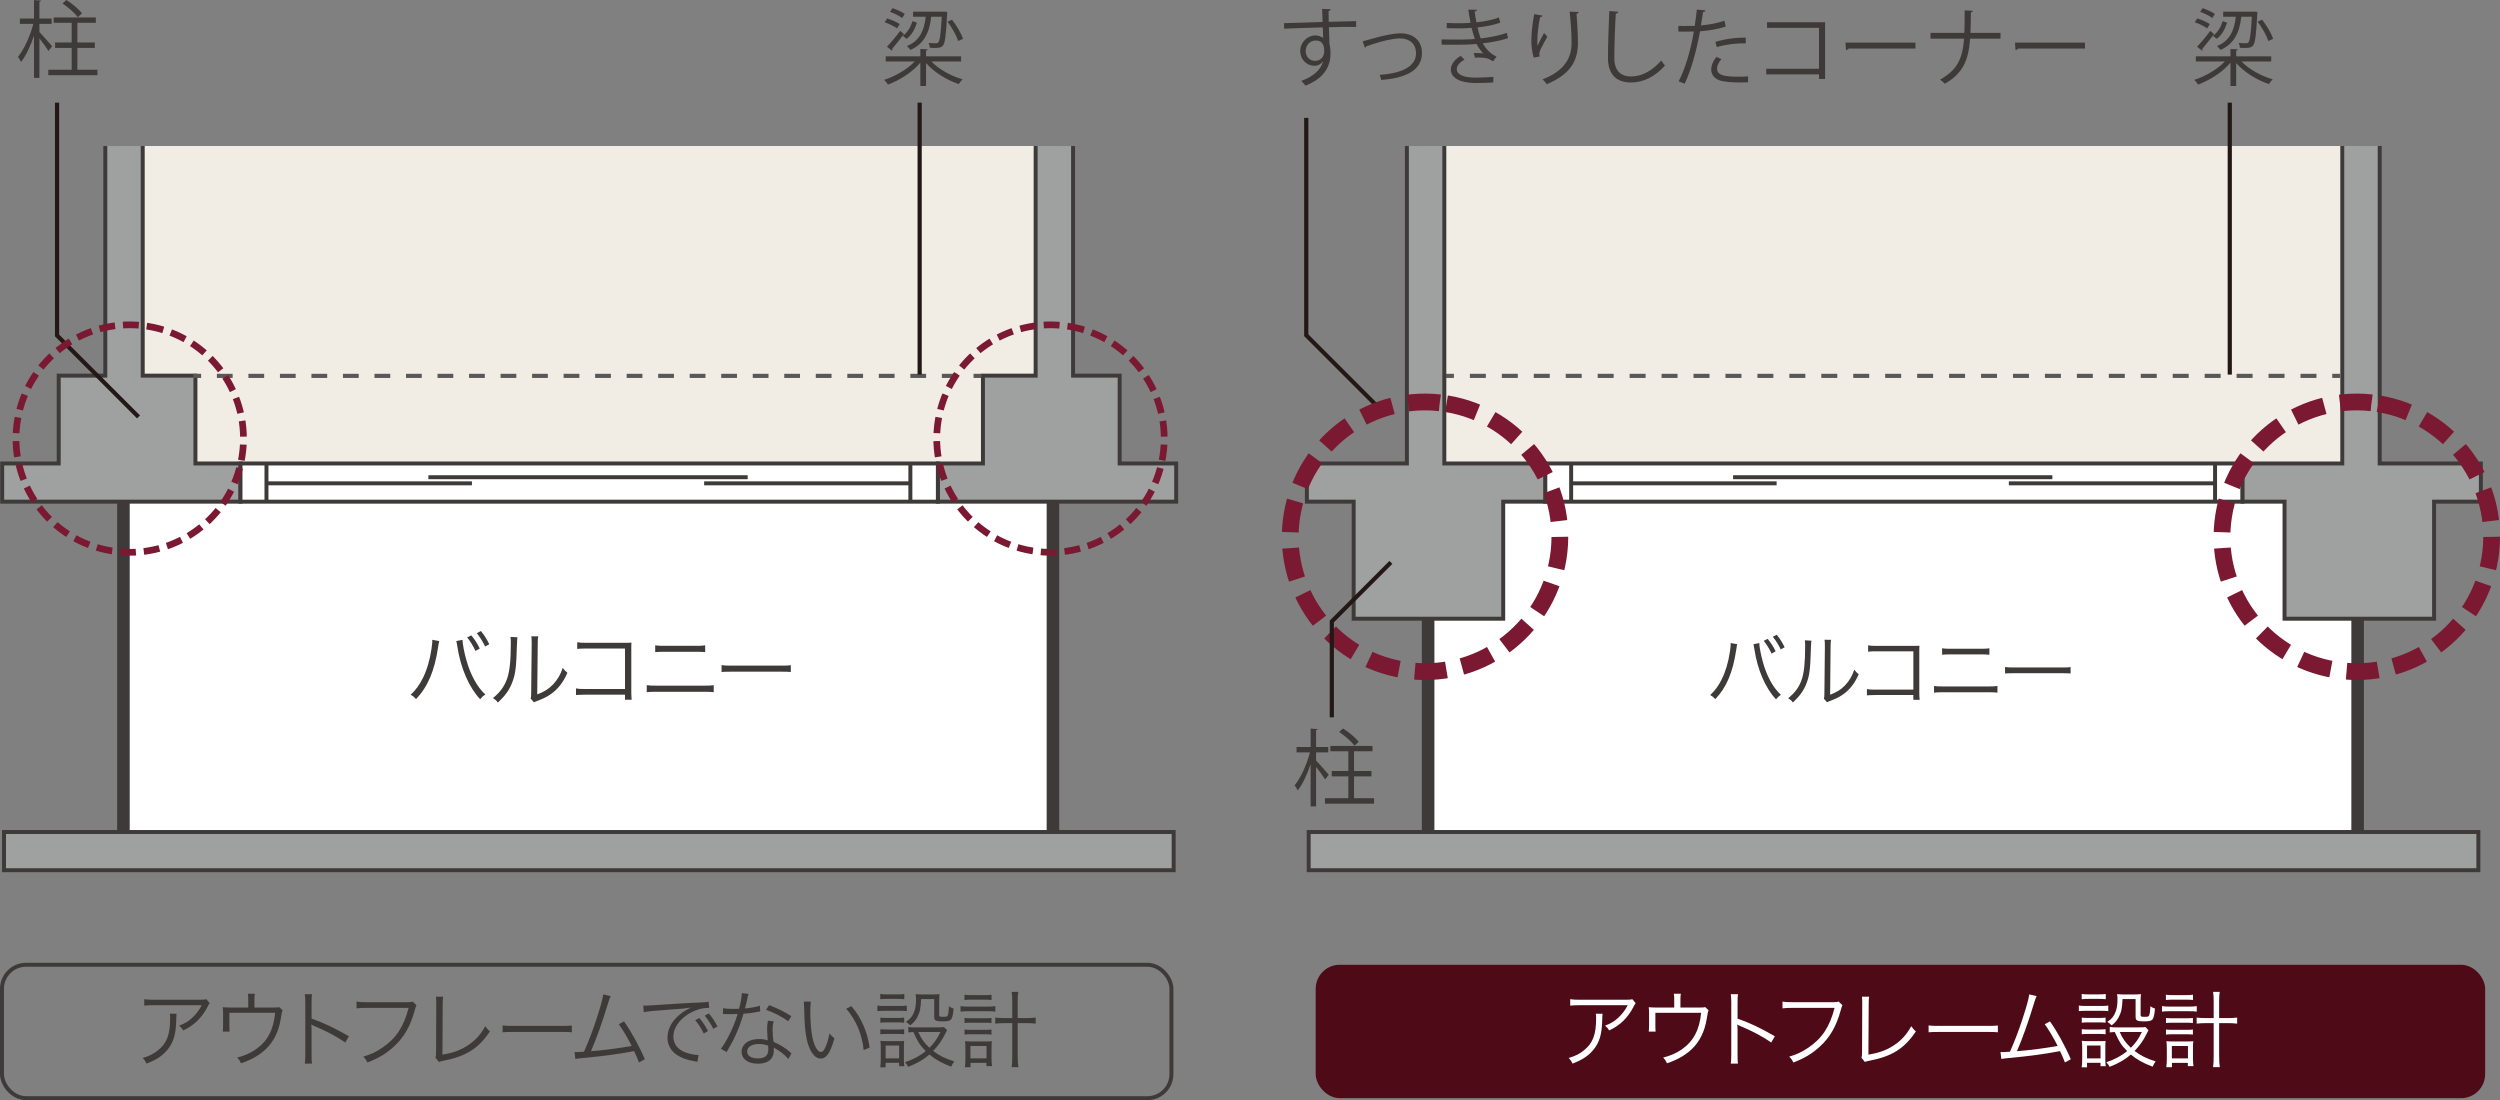
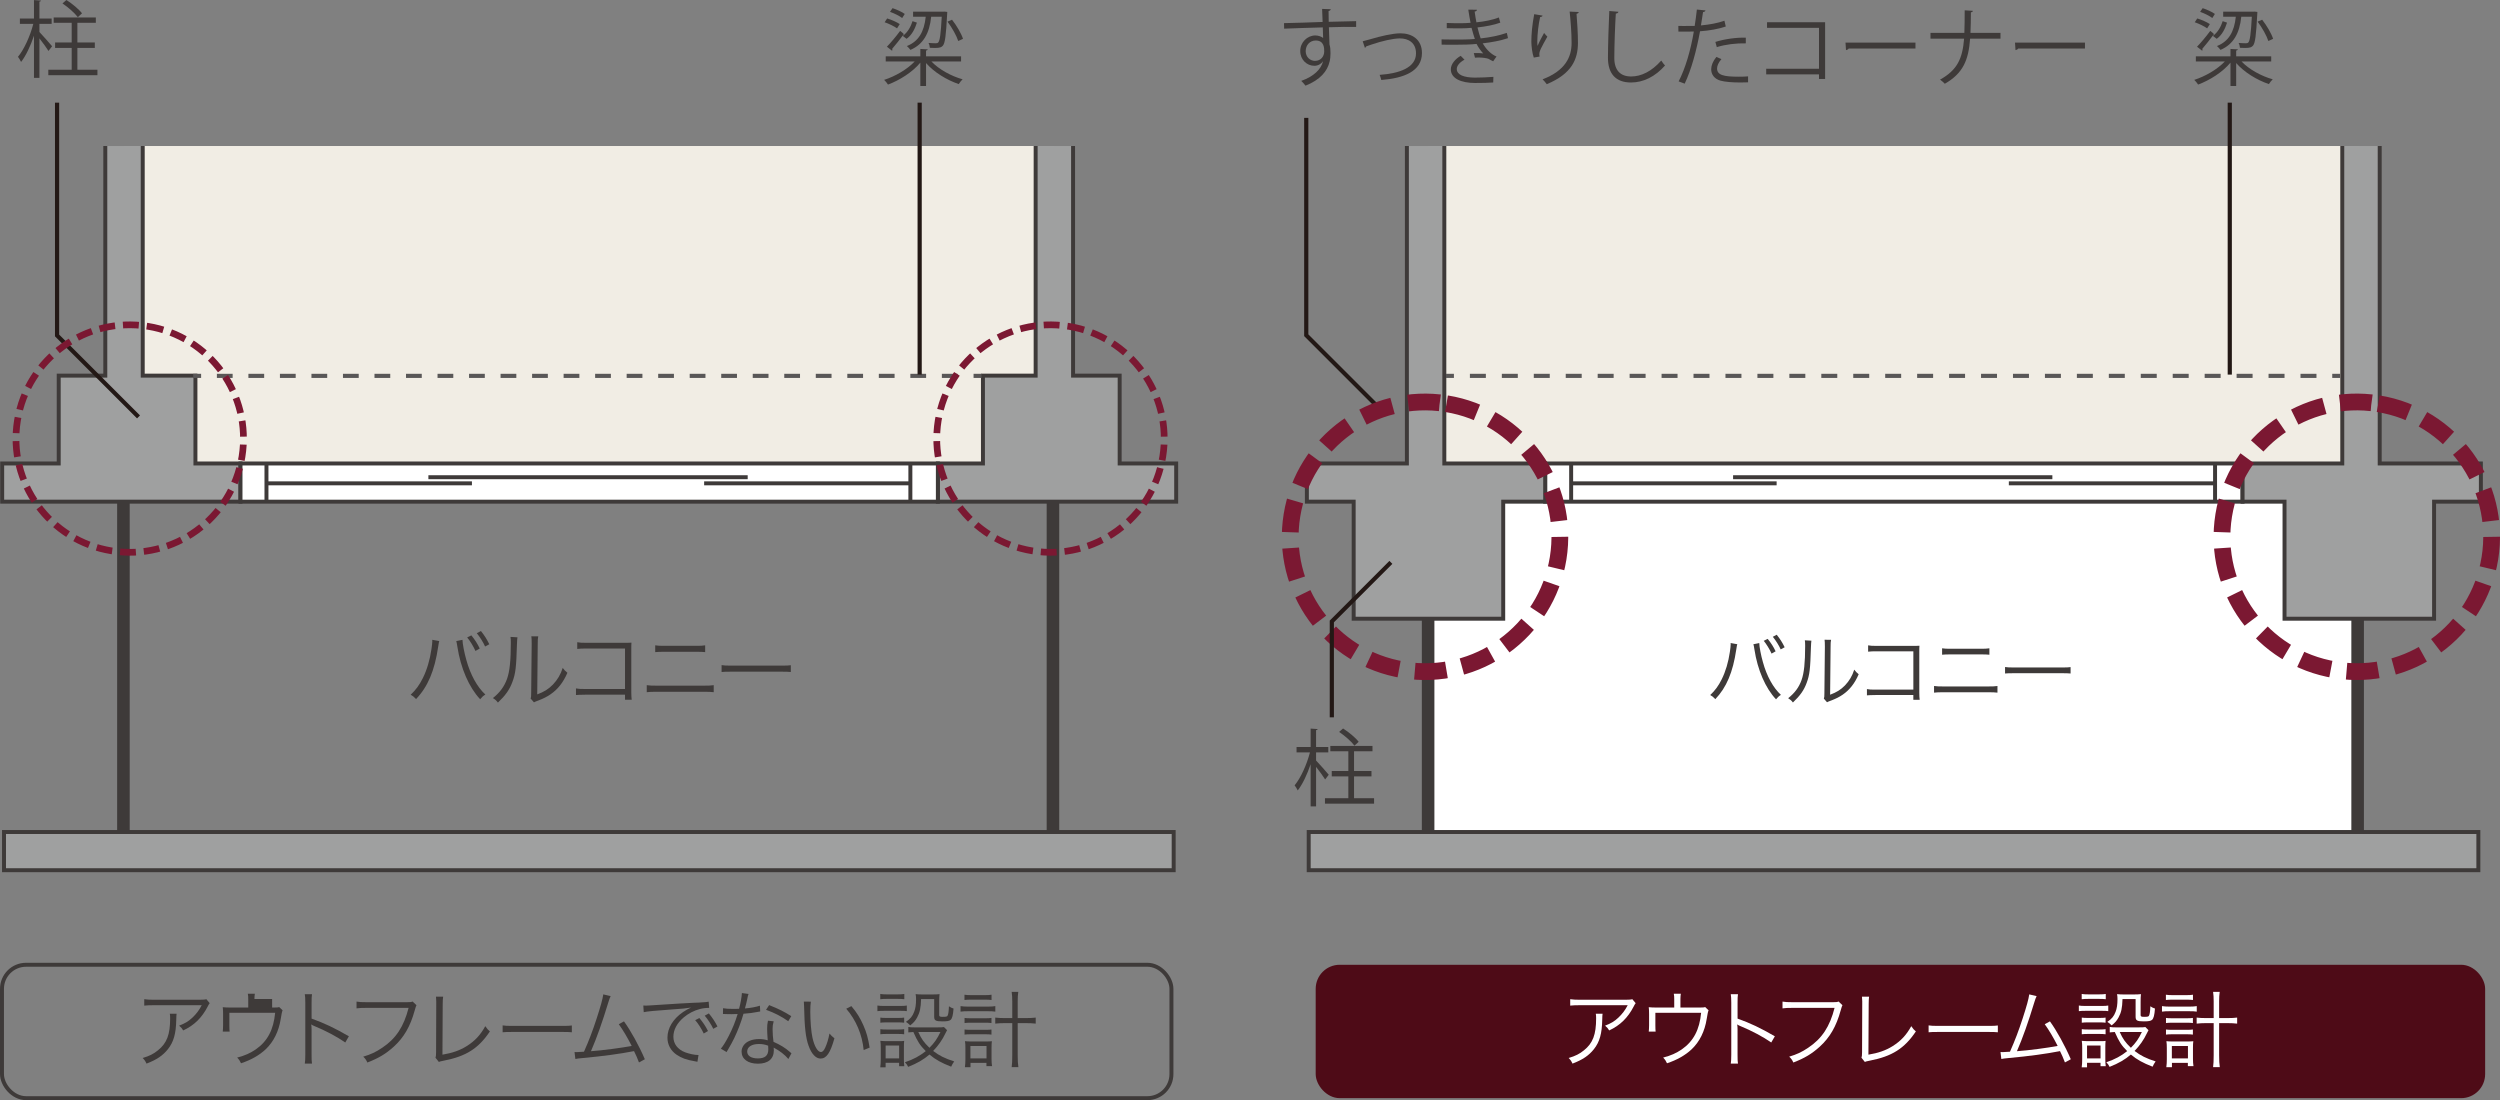
<svg xmlns="http://www.w3.org/2000/svg" id="_レイヤー_2" data-name="レイヤー 2" viewBox="0 0 187.97 82.718">
  <rect x="0" y="0" width="187.97" height="82.718" fill="#808080" stroke="none" />
  <defs>
    <style>
      .cls-1 {
        fill: #4e0b17;
      }

      .cls-1, .cls-2, .cls-3, .cls-4 {
        stroke-width: 0px;
      }

      .cls-2 {
        fill: #3e3a39;
      }

      .cls-5 {
        stroke-width: .945px;
      }

      .cls-5, .cls-6, .cls-7, .cls-8, .cls-9, .cls-10 {
        stroke: #3e3a39;
      }

      .cls-5, .cls-6, .cls-8, .cls-11, .cls-12, .cls-13, .cls-14, .cls-15, .cls-16 {
        fill: none;
      }

      .cls-5, .cls-7, .cls-8, .cls-9, .cls-10 {
        stroke-miterlimit: 10;
      }

      .cls-3 {
        fill: #f1ede4;
      }

      .cls-6, .cls-7, .cls-8, .cls-10 {
        stroke-width: .298px;
      }

      .cls-7, .cls-9 {
        fill: #9fa0a0;
      }

      .cls-11 {
        stroke-dasharray: 0 0 1.192 .596;
        stroke-width: .504px;
      }

      .cls-11, .cls-14 {
        stroke: #7b1832;
      }

      .cls-9 {
        stroke-width: .078px;
      }

      .cls-12 {
        stroke-dasharray: 0 0 1.185 1.185;
      }

      .cls-12, .cls-13, .cls-15, .cls-16 {
        stroke-width: .315px;
      }

      .cls-12, .cls-15, .cls-16 {
        stroke: #595757;
        stroke-linejoin: round;
      }

      .cls-13 {
        stroke: #231815;
      }

      .cls-14 {
        stroke-dasharray: 0 0 2.384 1.192;
        stroke-width: 1.26px;
      }

      .cls-16 {
        stroke-dasharray: 0 0 1.201 1.201;
      }

      .cls-4, .cls-10 {
        fill: #fff;
      }
    </style>
  </defs>
  <g id="_文字" data-name="文字">
    <rect class="cls-3" x="9.332" y="10.978" width="69.889" height="25.006" />
-     <rect class="cls-4" x="9.332" y="35.598" width="69.889" height="28.754" />
    <rect class="cls-4" x="107.366" y="35.598" width="69.889" height="28.754" />
    <rect class="cls-9" x=".301" y="62.582" width="87.993" height="2.714" />
    <polyline class="cls-7" points="77.868 10.978 77.868 28.243 73.905 28.243 73.905 34.848 70.517 34.848 70.517 37.719 73.905 37.719 84.185 37.719 88.435 37.719 88.435 34.848 84.185 34.848 84.185 28.243 80.682 28.243 80.682 10.978" />
    <polyline class="cls-7" points="10.731 10.978 10.731 28.243 14.694 28.243 14.694 34.848 18.082 34.848 18.082 37.719 14.694 37.719 4.414 37.719 .164 37.719 .164 34.848 4.414 34.848 4.414 28.243 7.917 28.243 7.917 10.978" />
    <rect class="cls-10" x="18.082" y="34.848" width="52.434" height="2.872" />
    <rect class="cls-7" x=".301" y="62.557" width="87.945" height="2.872" />
    <line class="cls-8" x1="20.035" y1="34.848" x2="20.035" y2="37.662" />
    <line class="cls-8" x1="20.035" y1="36.341" x2="35.484" y2="36.341" />
    <line class="cls-8" x1="32.21" y1="35.881" x2="56.217" y2="35.881" />
    <line class="cls-8" x1="68.449" y1="34.86" x2="68.449" y2="37.731" />
    <line class="cls-8" x1="52.943" y1="36.341" x2="68.392" y2="36.341" />
    <line class="cls-5" x1="9.28" y1="37.721" x2="9.28" y2="62.635" />
    <line class="cls-5" x1="79.169" y1="37.721" x2="79.169" y2="62.635" />
    <rect class="cls-3" x="107.429" y="10.978" width="69.889" height="25.006" />
    <rect class="cls-9" x="98.398" y="62.582" width="87.993" height="2.714" />
    <rect class="cls-10" x="116.179" y="34.848" width="52.434" height="2.872" />
    <rect class="cls-7" x="98.398" y="62.557" width="87.945" height="2.872" />
    <line class="cls-8" x1="118.132" y1="34.848" x2="118.132" y2="37.662" />
    <line class="cls-8" x1="118.132" y1="36.341" x2="133.581" y2="36.341" />
    <line class="cls-8" x1="130.307" y1="35.881" x2="154.313" y2="35.881" />
    <line class="cls-8" x1="166.546" y1="34.86" x2="166.546" y2="37.731" />
    <line class="cls-8" x1="151.04" y1="36.341" x2="166.489" y2="36.341" />
    <line class="cls-5" x1="107.377" y1="37.721" x2="107.377" y2="62.635" />
    <line class="cls-5" x1="177.266" y1="37.721" x2="177.266" y2="62.635" />
    <polyline class="cls-7" points="105.781 10.978 105.781 34.848 98.261 34.848 98.261 37.719 101.779 37.719 101.779 46.52 113.024 46.52 113.024 37.719 116.179 37.719 116.179 34.848 108.596 34.848 108.596 10.978" />
    <polyline class="cls-7" points="176.111 10.978 176.111 34.848 168.614 34.848 168.614 37.719 171.769 37.719 171.769 46.52 183.014 46.52 183.014 37.719 186.532 37.719 186.532 34.848 178.925 34.848 178.925 10.978" />
    <g>
      <path class="cls-2" d="M130.622,48.439c-.023.065-.029.102-.077.406-.251,1.7-.734,2.846-1.575,3.723-.149-.161-.215-.215-.382-.311.37-.346.614-.68.865-1.182.292-.59.501-1.288.614-2.069.036-.239.06-.454.06-.562,0-.018,0-.054-.006-.096l.501.09ZM132.276,48.35c0,.257.131.943.274,1.433.286,1.05.775,1.933,1.354,2.464-.161.102-.232.167-.369.334-.794-.841-1.391-2.22-1.623-3.747-.03-.208-.054-.315-.078-.394l.442-.09ZM132.908,48.034c.263.328.43.584.597.937l-.305.173c-.137-.316-.423-.775-.59-.961l.298-.148ZM133.588,47.724c.262.328.411.566.597.942l-.299.161c-.125-.286-.364-.668-.591-.948l.293-.155Z" />
      <path class="cls-2" d="M136.195,48.171q-.023.149-.035.514c-.048,1.616-.096,2.058-.322,2.66-.203.556-.489.955-1.032,1.474-.119-.154-.179-.208-.358-.322.489-.388.812-.816,1.009-1.372.185-.519.269-1.3.269-2.56,0-.215-.006-.286-.024-.423l.495.029ZM137.675,48.105c-.03.144-.036.251-.036.525l-.036,3.604c.495-.186.8-.376,1.11-.692.328-.34.561-.733.704-1.193.125.161.173.215.334.346-.293.687-.687,1.182-1.199,1.534-.263.179-.501.298-.854.436q-.107.041-.19.071c-.072.029-.084.036-.138.065l-.238-.274c.035-.102.041-.149.041-.405l.036-3.49q0-.388-.023-.531l.489.006Z" />
      <path class="cls-2" d="M141.01,52.258q-.483.006-.639.024v-.472c.197.036.28.042.65.042h2.84v-2.882h-2.715c-.357,0-.483.006-.686.029v-.477c.208.035.298.041.686.041h2.864c.077,0,.161-.006.31-.012-.012.149-.012.251-.012.466v3.055c0,.221.012.436.03.543h-.478v-.358h-2.852Z" />
      <path class="cls-2" d="M145.419,51.578c.215.029.34.035.692.035h3.383c.352,0,.477-.006.691-.035v.501c-.196-.024-.369-.03-.686-.03h-3.395c-.316,0-.483.006-.687.03v-.501ZM146.022,48.744c.197.029.328.035.639.035h2.278c.311,0,.442-.006.639-.035v.483c-.179-.019-.34-.024-.632-.024h-2.291c-.293,0-.454.006-.633.024v-.483Z" />
      <path class="cls-2" d="M150.756,50.152c.173.029.334.035.739.035h3.467c.441,0,.536-.006.722-.029v.482c-.191-.018-.328-.023-.728-.023h-3.461c-.436,0-.561.006-.739.023v-.488Z" />
    </g>
    <g>
      <path class="cls-2" d="M33.027,48.2c-.025.069-.032.107-.082.429-.265,1.796-.775,3.006-1.664,3.933-.158-.17-.227-.227-.403-.328.391-.365.649-.718.914-1.247.309-.624.529-1.361.649-2.188.038-.252.063-.479.063-.592,0-.02,0-.057-.006-.101l.529.094ZM34.773,48.106c0,.271.139.995.29,1.512.302,1.109.819,2.042,1.43,2.603-.17.107-.246.177-.391.354-.838-.889-1.468-2.345-1.714-3.958-.032-.221-.057-.334-.082-.416l.466-.094ZM35.441,47.772c.277.346.454.617.63.989l-.322.183c-.145-.334-.447-.819-.624-1.015l.315-.157ZM36.159,47.444c.277.347.435.599.63.996l-.315.17c-.132-.303-.385-.706-.624-1.002l.309-.164Z" />
      <path class="cls-2" d="M38.906,47.917q-.025.157-.038.542c-.051,1.708-.101,2.174-.34,2.811-.214.586-.517,1.009-1.09,1.557-.126-.164-.189-.221-.378-.34.517-.41.857-.864,1.065-1.45.195-.548.283-1.374.283-2.703,0-.227-.006-.303-.025-.447l.523.031ZM40.469,47.848c-.032.151-.038.265-.038.555l-.038,3.807c.523-.195.844-.397,1.172-.731.347-.359.593-.775.744-1.261.132.171.183.228.353.366-.309.725-.725,1.247-1.267,1.619-.277.189-.529.315-.901.46q-.113.044-.202.076c-.075.031-.088.037-.145.069l-.252-.29c.038-.107.044-.158.044-.429l.038-3.687q0-.41-.025-.561l.517.006Z" />
      <path class="cls-2" d="M43.981,52.233q-.511.007-.674.025v-.498c.208.038.296.045.687.045h3v-3.044h-2.868c-.378,0-.51.006-.725.031v-.504c.221.037.315.044.725.044h3.025c.082,0,.17-.007.328-.013-.013.157-.013.265-.013.491v3.227c0,.233.013.46.031.574h-.504v-.379h-3.012Z" />
      <path class="cls-2" d="M48.628,51.516c.227.031.359.037.731.037h3.573c.372,0,.504-.006.731-.037v.529c-.208-.025-.391-.031-.725-.031h-3.586c-.334,0-.511.006-.725.031v-.529ZM49.265,48.521c.208.032.347.038.674.038h2.407c.328,0,.466-.006.674-.038v.511c-.189-.019-.359-.025-.668-.025h-2.42c-.309,0-.479.007-.668.025v-.511Z" />
      <path class="cls-2" d="M54.255,50.009c.183.032.353.038.781.038h3.662c.466,0,.567-.006.762-.031v.511c-.202-.02-.346-.025-.769-.025h-3.655c-.46,0-.592.006-.781.025v-.518Z" />
    </g>
    <path class="cls-2" d="M72.262,4.621h-2.231c.561.592,1.475,1.097,2.344,1.342-.094.089-.22.246-.29.359-.895-.303-1.859-.889-2.458-1.582v1.728h-.429v-1.759c-.592.719-1.569,1.33-2.432,1.651-.069-.107-.195-.271-.29-.354.826-.265,1.733-.787,2.3-1.386h-2.181v-.385h2.603v-.555l.555.031c-.006.045-.044.076-.126.089v.435h2.634v.385ZM66.704,1.388c.321.095.731.277.945.423l-.202.321c-.208-.151-.605-.347-.933-.46l.189-.284ZM66.684,3.512c.277-.283.674-.75.996-1.191.227.177.252.208.277.246-.296.397-.63.819-.876,1.103.013.025.013.051.013.069,0,.032-.006.057-.025.076l-.384-.303ZM67.107.613c.315.101.712.283.92.435l-.195.309c-.195-.157-.592-.353-.914-.466l.189-.277ZM68.94,1.703c-.139.447-.372.933-.775,1.216l-.29-.22c.366-.253.611-.7.737-1.109l.328.113ZM71.222.896c0,.044-.006.088-.006.139-.088,1.639-.157,2.199-.321,2.395-.101.113-.202.177-.599.177-.113,0-.252-.007-.384-.013-.006-.113-.044-.265-.101-.365.246.019.46.024.548.024.088,0,.145-.012.189-.069.114-.126.189-.617.259-1.928h-.794c-.126,1.254-.599,2.086-1.562,2.495-.057-.082-.183-.221-.265-.29.882-.347,1.298-1.071,1.417-2.205h-.951v-.378h2.262l.088-.007.22.025ZM71.581,1.482c.347.441.7,1.04.826,1.437l-.359.164c-.126-.391-.466-1.002-.807-1.455l.34-.146Z" />
    <g>
      <line class="cls-15" x1="14.526" y1="28.261" x2="15.122" y2="28.261" />
      <line class="cls-12" x1="16.307" y1="28.261" x2="72.608" y2="28.261" />
      <line class="cls-15" x1="73.2" y1="28.261" x2="73.796" y2="28.261" />
    </g>
    <g>
      <line class="cls-15" x1="108.721" y1="28.261" x2="109.317" y2="28.261" />
      <line class="cls-16" x1="110.518" y1="28.261" x2="174.756" y2="28.261" />
      <line class="cls-15" x1="175.356" y1="28.261" x2="175.952" y2="28.261" />
    </g>
    <line class="cls-13" x1="69.147" y1="7.718" x2="69.147" y2="28.166" />
    <path class="cls-2" d="M2.965,2.407c.22.221.807.901.952,1.071l-.271.353c-.126-.208-.435-.63-.681-.945v2.969h-.41v-3.17c-.258.769-.611,1.519-.971,1.973-.05-.12-.157-.284-.233-.385.454-.542.92-1.569,1.153-2.477h-1.008v-.403h1.059V.006l.529.038c-.006.044-.038.069-.12.082v1.267h.92v.403h-.92v.611ZM5.819,5.243h1.506v.409h-3.693v-.409h1.758v-1.639h-1.248v-.41h1.248v-1.48h-1.355v-.403h3.17v.403h-1.387v1.48h1.311v.41h-1.311v1.639ZM4.994,0c.428.271.939.693,1.172,1.002-.031.025-.063.057-.315.29-.227-.31-.725-.744-1.153-1.034l.296-.258Z" />
    <path class="cls-2" d="M98.954,57.181c.22.221.807.901.952,1.071l-.271.353c-.126-.208-.435-.63-.681-.945v2.969h-.41v-3.17c-.258.769-.611,1.519-.971,1.973-.05-.12-.157-.284-.233-.385.454-.542.92-1.569,1.153-2.477h-1.008v-.403h1.059v-1.387l.529.038c-.006.044-.038.069-.12.082v1.267h.92v.403h-.92v.611ZM101.808,60.017h1.506v.409h-3.693v-.409h1.758v-1.639h-1.248v-.41h1.248v-1.48h-1.355v-.403h3.17v.403h-1.387v1.48h1.311v.41h-1.311v1.639ZM100.983,54.773c.428.271.939.693,1.172,1.002-.031.025-.063.057-.315.29-.227-.31-.725-.744-1.153-1.034l.296-.258Z" />
    <polyline class="cls-13" points="4.291 7.718 4.291 25.223 10.415 31.347" />
    <g>
      <path class="cls-2" d="M99.445,1.652c-.006-.139-.025-.825-.038-.982l.649.024c-.006.051-.05.114-.164.133,0,.075,0,.151.012.812.775-.024,1.588-.044,2.061-.05v.435c-.536-.013-1.298,0-2.048.025.013.491.025.945.044,1.292.063.208.076.396.076.661,0,.202-.019.436-.063.611-.164.737-.706,1.387-1.815,1.828-.082-.107-.22-.265-.321-.359.964-.347,1.481-.87,1.639-1.469h-.006c-.132.189-.366.334-.649.334-.561,0-1.059-.46-1.059-1.103-.006-.668.536-1.179,1.134-1.179.227,0,.46.082.586.195,0-.106-.013-.529-.025-.8-.655.013-2.646.082-2.905.095l-.012-.416,1.437-.038,1.468-.051ZM99.565,3.864c0-.245,0-.819-.643-.819-.435.007-.744.341-.75.801,0,.441.334.731.7.731.447,0,.693-.347.693-.713Z" />
      <path class="cls-2" d="M102.459,3.103c.113-.025.347-.089.561-.151.782-.233,1.695-.447,2.281-.447.851,0,1.613.453,1.613,1.48,0,1.387-1.374,1.896-3.056,2.029-.025-.095-.088-.309-.126-.385,1.481-.106,2.735-.535,2.735-1.619,0-.788-.561-1.128-1.229-1.122-.505.007-1.317.189-2.111.46-.145.051-.303.107-.403.139-.013.051-.057.095-.101.107l-.164-.491Z" />
      <path class="cls-2" d="M113.383,2.869c-.567.195-1.254.314-1.903.391.195.34.58.812,1.04.989l-.252.359c-.088-.044-.252-.12-.365-.189-.139-.05-.448-.095-.744-.095-.088,0-.177.007-.258.013l-.089-.347c.215-.012.523,0,.706.025-.17-.183-.372-.453-.498-.712-.422.044-.889.063-1.688.063-.309,0-.655,0-.939-.007l-.006-.396c.283.006.648.012.964.012.517,0,1.027,0,1.538-.044-.069-.195-.171-.555-.246-.838-.252.025-.536.038-.794.038-.341,0-.775,0-1.071-.013v-.391c.378.019.794.019,1.064.019.228,0,.485-.013.726-.031-.058-.29-.12-.637-.171-.989l.649.006c0,.076-.057.12-.17.139.037.271.082.561.132.807.593-.057,1.229-.183,1.689-.365l.106.391c-.46.17-1.084.29-1.714.359.082.334.164.63.239.825.668-.069,1.394-.214,1.967-.416l.088.397ZM112.274,6.202c-.347.025-.762.038-1.386.038-1.021-.006-1.815-.334-1.803-1.046.007-.372.334-.769.744-.996l.283.29c-.365.195-.58.46-.58.7,0,.447.555.643,1.355.648.473,0,.97-.025,1.398-.057l-.013.422Z" />
      <path class="cls-2" d="M115.322,4.331c-.119-.341-.176-.832-.183-1.185,0-.593.063-1.279.215-2.08l.63.107c-.025.082-.101.101-.183.107-.126.522-.214,1.323-.214,1.833,0,.139.006.253.019.341.126-.309.359-.737.491-.977.057.082.183.214.246.277-.467.838-.605,1.077-.605,1.342,0,.051.007.101.02.157l-.436.076ZM118.7.902c-.006.076-.057.107-.163.139.044.549.106,1.463.106,2.188-.006,1.216-.447,2.312-2.344,3.101-.069-.102-.221-.271-.315-.366,1.721-.655,2.181-1.695,2.181-2.729,0-.775-.076-1.688-.146-2.363l.681.031Z" />
      <path class="cls-2" d="M121.685.884c-.012.075-.068.12-.195.139-.05.731-.113,2.401-.113,3.334,0,.938.467,1.393,1.261,1.393.769,0,1.55-.385,2.269-1.197.063.101.208.303.283.372-.737.838-1.632,1.278-2.559,1.278-1.146,0-1.732-.661-1.732-1.853,0-.794.057-2.747.101-3.522l.687.057Z" />
      <path class="cls-2" d="M129.757,1.993c-.536.188-1.248.309-1.935.359-.265,1.442-.649,2.88-1.153,3.938l-.454-.17c.517-1.015.896-2.319,1.141-3.75-.126.006-.971.013-1.159.006l-.007-.428c.102.006.233.006.379.006.057,0,.687,0,.851-.006.062-.403.126-.845.164-1.229l.648.063c-.006.069-.095.119-.183.126-.038.277-.101.617-.157,1.002.617-.057,1.241-.164,1.765-.353l.101.435ZM131.433,6.19c-.188.006-.384.012-.579.012-.593,0-1.153-.044-1.494-.138-.447-.127-.705-.454-.699-.87.007-.277.126-.593.391-.914l.378.164c-.221.259-.327.504-.327.699,0,.498.479.624,1.626.624.232,0,.473-.006.705-.025v.448ZM128.976,3.152c.648-.208,1.544-.34,2.287-.321v.429c-.712-.019-1.537.082-2.181.283l-.106-.391Z" />
      <path class="cls-2" d="M137.227,1.672v4.266h-.46v-.346h-3.97v-.423h3.97v-3.075h-3.907v-.422h4.367Z" />
      <path class="cls-2" d="M138.758,3.203h5.262v.447h-5.022c-.038.062-.119.107-.201.12l-.038-.567Z" />
      <path class="cls-2" d="M150.411,2.906h-2.282c-.119,1.62-.529,2.604-1.902,3.391-.089-.101-.24-.221-.359-.309,1.305-.725,1.688-1.588,1.809-3.082h-2.527v-.435h2.546c.02-.491.025-1.059.025-1.695l.617.038c-.006.063-.062.101-.15.113-.007.573-.007,1.084-.032,1.544h2.257v.435Z" />
      <path class="cls-2" d="M151.503,3.203h5.262v.447h-5.022c-.038.062-.12.107-.201.12l-.038-.567Z" />
    </g>
    <polyline class="cls-13" points="98.215 8.862 98.215 25.206 103.955 30.946" />
    <path class="cls-2" d="M170.767,4.621h-2.23c.561.592,1.475,1.097,2.345,1.342-.095.089-.221.246-.29.359-.896-.303-1.859-.889-2.458-1.582v1.728h-.429v-1.759c-.592.719-1.569,1.33-2.433,1.651-.069-.107-.195-.271-.29-.354.826-.265,1.733-.787,2.301-1.386h-2.181v-.385h2.603v-.555l.555.031c-.006.045-.044.076-.126.089v.435h2.634v.385ZM165.209,1.388c.321.095.73.277.945.423l-.202.321c-.208-.151-.604-.347-.933-.46l.189-.284ZM165.19,3.512c.277-.283.675-.75.996-1.191.227.177.252.208.277.246-.296.397-.63.819-.876,1.103.013.025.013.051.013.069,0,.032-.007.057-.025.076l-.385-.303ZM165.613.613c.314.101.712.283.92.435l-.195.309c-.195-.157-.593-.353-.914-.466l.189-.277ZM167.447,1.703c-.139.447-.372.933-.775,1.216l-.29-.22c.365-.253.611-.7.737-1.109l.328.113ZM169.728.896c0,.044-.007.088-.007.139-.088,1.639-.157,2.199-.321,2.395-.101.113-.201.177-.599.177-.113,0-.252-.007-.385-.013-.006-.113-.044-.265-.101-.365.246.019.46.024.549.024.088,0,.145-.012.188-.069.113-.126.189-.617.259-1.928h-.794c-.126,1.254-.599,2.086-1.563,2.495-.057-.082-.183-.221-.265-.29.883-.347,1.299-1.071,1.418-2.205h-.951v-.378h2.263l.088-.007.221.025ZM170.087,1.482c.346.441.699,1.04.825,1.437l-.359.164c-.126-.391-.466-1.002-.807-1.455l.341-.146Z" />
    <line class="cls-13" x1="167.652" y1="7.718" x2="167.652" y2="28.166" />
    <g>
      <rect class="cls-1" x="98.924" y="72.539" width="87.929" height="10.03" rx="1.807" ry="1.807" />
      <g>
        <path class="cls-4" d="M120.494,76.221q-.019.114-.025.441c-.019,1.053-.195,1.677-.623,2.219-.385.485-.852.8-1.613,1.09-.095-.201-.139-.265-.29-.422.51-.151.825-.31,1.153-.58.668-.536.913-1.179.913-2.407,0-.177-.006-.221-.024-.341h.51ZM122.983,75.427c-.062.082-.075.102-.151.252-.435.845-1.021,1.418-1.84,1.797-.095-.158-.145-.215-.309-.359.441-.17.699-.321.995-.599.29-.271.523-.58.706-.939h-3.579c-.347,0-.511.007-.744.031v-.484c.215.031.391.044.75.044h3.385q.422,0,.535-.044l.252.302Z" />
        <path class="cls-4" d="M127.678,75.755c.391,0,.416,0,.529-.038l.258.246q-.057.101-.139.637c-.151.951-.535,1.727-1.141,2.3-.479.447-1.09.794-1.846,1.046-.089-.188-.126-.252-.29-.429.599-.157.971-.327,1.393-.611.882-.61,1.342-1.475,1.462-2.754h-3.44v.945c0,.202.006.347.019.467h-.517c.013-.107.025-.309.025-.473v-.851c0-.195-.007-.359-.025-.511.195.019.34.025.579.025h1.337v-.637c0-.183-.007-.252-.032-.403h.529c-.019.12-.031.246-.031.397v.643h1.33Z" />
        <path class="cls-4" d="M130.133,79.971c.025-.17.038-.321.038-.662v-3.913c0-.334-.013-.485-.038-.643h.542c-.025.164-.031.296-.031.655v1.179c.971.347,1.701.693,2.804,1.329l-.271.467c-.593-.416-1.462-.883-2.351-1.248-.095-.038-.139-.062-.195-.107l-.013.007c.019.126.025.214.025.372v1.896c0,.353.006.491.031.668h-.542Z" />
        <path class="cls-4" d="M138.53,75.578q-.044.069-.132.391c-.334,1.21-.813,2.036-1.582,2.735-.586.529-1.128.857-1.979,1.185-.095-.208-.146-.277-.31-.441.567-.17.939-.34,1.425-.668,1.033-.687,1.626-1.588,1.985-2.999h-3.208c-.321,0-.498.006-.706.037v-.51c.239.037.365.044.712.044h3.101c.252,0,.297-.007.403-.051l.29.277Z" />
        <path class="cls-4" d="M140.534,74.936c-.02.133-.031.296-.031.561l-.02,3.801c.725-.12,1.299-.315,1.803-.631.63-.391,1.052-.844,1.418-1.512.157.22.195.271.347.396-.863,1.285-1.79,1.872-3.473,2.199-.246.051-.277.057-.365.095l-.252-.315c.031-.106.044-.176.044-.409l.013-3.611v-.233c0-.126-.007-.201-.02-.34h.536Z" />
        <path class="cls-4" d="M145.008,77.097c.184.032.354.038.782.038h3.661c.466,0,.567-.006.763-.031v.511c-.202-.02-.347-.025-.77-.025h-3.654c-.46,0-.593.006-.782.025v-.518Z" />
        <path class="cls-4" d="M153.13,74.897c-.062.12-.107.246-.17.454-.46,1.513-.889,2.723-1.311,3.687.838-.057,2.318-.252,3.062-.397-.334-.661-.662-1.203-.971-1.632l.391-.214c.504.693,1.135,1.834,1.569,2.848l-.441.24c-.139-.359-.227-.562-.371-.851-1.06.207-2.313.378-3.876.522-.239.02-.416.044-.536.069l-.062-.522q.145.006.177.006c.044,0,.391-.019.535-.031.391-.883.643-1.551.952-2.496.309-.951.447-1.455.497-1.814l.555.132Z" />
        <path class="cls-4" d="M156.304,75.604c.146.025.265.031.504.031h1.204c.258,0,.359-.006.504-.031v.422c-.126-.019-.233-.024-.46-.024h-1.248c-.214,0-.34.006-.504.024v-.422ZM156.519,74.734c.15.024.258.031.479.031h.851c.215,0,.328-.007.479-.031v.396c-.158-.019-.277-.025-.479-.025h-.851c-.195,0-.341.007-.479.025v-.396ZM156.519,80.248c.024-.183.037-.359.037-.611v-.851c0-.221-.006-.365-.031-.529.164.019.321.025.504.025h.826c.271,0,.346,0,.46-.02-.013.146-.02.259-.02.498v.889c0,.195.007.353.032.517h-.392v-.258h-1.015v.34h-.402ZM156.525,76.511c.12.02.233.025.454.025h.888c.228,0,.315-.006.448-.025v.385c-.151-.019-.252-.025-.448-.025h-.888c-.208,0-.31.007-.454.025v-.385ZM156.525,77.381c.126.019.233.025.454.025h.888c.215,0,.334-.007.448-.025v.384c-.177-.019-.233-.024-.448-.024h-.888c-.215,0-.31.006-.454.024v-.384ZM156.921,79.58h1.015v-.971h-1.015v.971ZM161.541,77.456q-.038.063-.12.233c-.227.485-.542.933-.927,1.33.448.347.889.566,1.582.787-.101.146-.157.239-.227.397-.75-.296-1.166-.523-1.633-.914-.428.372-.926.662-1.601.927-.075-.158-.132-.233-.245-.347.648-.221,1.115-.473,1.569-.838-.436-.436-.611-.706-.934-1.438-.17.007-.245.013-.378.031v-.409c.126.025.265.031.447.031h1.759c.265,0,.378-.006.473-.025l.233.233ZM159.587,75.118c-.019.681-.095,1.015-.303,1.393-.132.239-.258.385-.517.586-.113-.119-.208-.201-.321-.265.328-.22.492-.416.618-.75.101-.258.145-.541.145-.957,0-.151-.006-.215-.031-.379.17.02.327.025.491.025h.769c.228,0,.391-.006.536-.025-.02.177-.025.341-.025.593v.983c0,.106.057.132.265.132.259,0,.334-.019.365-.088.057-.107.089-.334.102-.706.15.101.208.126.347.17-.038.511-.102.744-.221.852-.095.081-.252.113-.611.113-.511,0-.624-.063-.624-.347v-1.33h-.983ZM159.379,77.595c.228.511.416.781.838,1.185.366-.365.58-.668.826-1.185h-1.664Z" />
        <path class="cls-4" d="M162.554,75.647c.17.025.321.038.548.038h1.519c.246,0,.403-.013.549-.038v.416c-.151-.025-.321-.031-.549-.031h-1.524c-.208,0-.366.006-.542.031v-.416ZM162.85,74.791c.151.024.283.031.511.031h1.027c.22,0,.346-.007.497-.031v.396c-.163-.019-.283-.025-.497-.025h-1.027c-.215,0-.372.007-.511.025v-.396ZM162.856,76.536c.133.019.233.025.454.025h1.122c.214,0,.309-.007.447-.025v.385c-.164-.02-.246-.025-.447-.025h-1.122c-.208,0-.309.006-.454.025v-.385ZM162.856,77.406c.126.019.228.024.454.024h1.122c.214,0,.309-.006.447-.024v.384c-.151-.019-.233-.025-.447-.025h-1.122c-.214,0-.309.007-.454.025v-.384ZM163.304,80.242h-.423c.025-.184.038-.366.038-.605v-.838c0-.208-.007-.354-.031-.517.139.019.239.024.44.024h1.153c.183,0,.303-.006.429-.019-.019.145-.025.265-.025.504v.832c0,.215.013.378.038.536h-.422v-.246h-1.197v.328ZM163.297,79.58h1.21v-.933h-1.21v.933ZM166.442,75.275c0-.296-.013-.473-.044-.699h.498c-.031.195-.044.429-.044.699v1.273h.599c.34,0,.548-.013.756-.038v.454c-.233-.025-.441-.038-.756-.038h-.599v2.407c0,.403.013.662.05.901h-.504c.031-.252.044-.454.044-.901v-2.407h-.555c-.277,0-.51.013-.725.038v-.454c.195.025.41.038.725.038h.555v-1.273Z" />
      </g>
    </g>
    <g>
      <rect class="cls-6" x=".149" y="72.539" width="87.929" height="10.03" rx="1.807" ry="1.807" />
      <g>
        <path class="cls-2" d="M13.278,76.221q-.019.114-.025.441c-.019,1.053-.195,1.677-.624,2.219-.384.485-.851.8-1.613,1.09-.094-.201-.139-.265-.29-.422.51-.151.825-.31,1.153-.58.668-.536.914-1.179.914-2.407,0-.177-.006-.221-.025-.341h.511ZM15.767,75.427c-.063.082-.075.102-.151.252-.435.845-1.021,1.418-1.84,1.797-.094-.158-.145-.215-.309-.359.441-.17.699-.321.996-.599.29-.271.523-.58.706-.939h-3.579c-.347,0-.511.007-.744.031v-.484c.214.031.391.044.75.044h3.384q.422,0,.536-.044l.252.302Z" />
-         <path class="cls-2" d="M20.461,75.755c.391,0,.416,0,.529-.038l.259.246q-.057.101-.139.637c-.151.951-.536,1.727-1.141,2.3-.479.447-1.09.794-1.847,1.046-.088-.188-.126-.252-.29-.429.599-.157.971-.327,1.393-.611.882-.61,1.342-1.475,1.462-2.754h-3.441v.945c0,.202.006.347.019.467h-.517c.012-.107.025-.309.025-.473v-.851c0-.195-.006-.359-.025-.511.195.019.34.025.58.025h1.336v-.637c0-.183-.006-.252-.031-.403h.529c-.019.12-.032.246-.032.397v.643h1.33Z" />
+         <path class="cls-2" d="M20.461,75.755c.391,0,.416,0,.529-.038l.259.246q-.057.101-.139.637c-.151.951-.536,1.727-1.141,2.3-.479.447-1.09.794-1.847,1.046-.088-.188-.126-.252-.29-.429.599-.157.971-.327,1.393-.611.882-.61,1.342-1.475,1.462-2.754h-3.441v.945c0,.202.006.347.019.467h-.517c.012-.107.025-.309.025-.473v-.851c0-.195-.006-.359-.025-.511.195.019.34.025.58.025h1.336v-.637c0-.183-.006-.252-.031-.403h.529c-.019.12-.032.246-.032.397h1.33Z" />
        <path class="cls-2" d="M22.917,79.971c.025-.17.038-.321.038-.662v-3.913c0-.334-.013-.485-.038-.643h.542c-.025.164-.031.296-.031.655v1.179c.97.347,1.701.693,2.804,1.329l-.271.467c-.592-.416-1.462-.883-2.351-1.248-.095-.038-.139-.062-.195-.107l-.013.007c.019.126.025.214.025.372v1.896c0,.353.006.491.031.668h-.542Z" />
        <path class="cls-2" d="M31.314,75.578q-.044.069-.132.391c-.334,1.21-.813,2.036-1.582,2.735-.586.529-1.128.857-1.979,1.185-.094-.208-.145-.277-.309-.441.567-.17.939-.34,1.424-.668,1.033-.687,1.625-1.588,1.985-2.999h-3.208c-.321,0-.498.006-.706.037v-.51c.24.037.366.044.712.044h3.101c.252,0,.296-.007.403-.051l.29.277Z" />
        <path class="cls-2" d="M33.318,74.936c-.019.133-.032.296-.032.561l-.019,3.801c.725-.12,1.298-.315,1.803-.631.63-.391,1.052-.844,1.418-1.512.157.22.195.271.346.396-.863,1.285-1.79,1.872-3.472,2.199-.246.051-.277.057-.366.095l-.252-.315c.032-.106.044-.176.044-.409l.012-3.611v-.233c0-.126-.006-.201-.019-.34h.536Z" />
        <path class="cls-2" d="M37.792,77.097c.183.032.353.038.781.038h3.662c.466,0,.567-.006.762-.031v.511c-.202-.02-.346-.025-.769-.025h-3.655c-.46,0-.592.006-.781.025v-.518Z" />
        <path class="cls-2" d="M45.914,74.897c-.063.12-.107.246-.17.454-.46,1.513-.889,2.723-1.311,3.687.838-.057,2.319-.252,3.063-.397-.334-.661-.662-1.203-.971-1.632l.391-.214c.504.693,1.135,1.834,1.569,2.848l-.441.24c-.139-.359-.227-.562-.372-.851-1.059.207-2.312.378-3.875.522-.24.02-.416.044-.536.069l-.063-.522q.145.006.176.006c.044,0,.391-.019.536-.031.391-.883.643-1.551.952-2.496.309-.951.447-1.455.498-1.814l.554.132Z" />
        <path class="cls-2" d="M48.368,75.604c.12.006.183.006.227.006.088,0,.164-.006.359-.019.353-.025.391-.031,1.166-.075l.99-.063c.775-.044.857-.05,1.065-.057l.359-.013c.542-.031.662-.044.75-.069l.038.467c-.252,0-.466.025-.706.088-.422.107-.863.334-1.21.63-.504.423-.775.933-.775,1.456,0,.529.321.951.882,1.166.309.113.706.201.945.201h.063l-.082.511c-.069-.013-.082-.019-.195-.038-.624-.106-1.002-.239-1.361-.485-.447-.302-.699-.762-.699-1.285,0-.731.428-1.424,1.178-1.935.195-.133.359-.221.599-.334-.359.062-.725.095-1.386.139-1.254.088-1.947.151-2.174.208l-.031-.498ZM52.584,76.543c.284.34.46.604.649.977l-.321.188c-.151-.334-.454-.807-.643-1.002l.315-.163ZM53.296,76.196c.284.347.441.586.649.982l-.315.177c-.139-.296-.397-.699-.643-.989l.309-.17Z" />
        <path class="cls-2" d="M56.281,74.734c-.044.119-.051.145-.101.402-.044.215-.082.366-.17.688.441-.038.838-.113,1.128-.208l.019.435q-.069.013-.221.038c-.258.057-.649.107-1.034.132-.195.675-.422,1.261-.699,1.841-.151.302-.208.409-.448.825-.057.088-.094.164-.126.215l-.428-.253c.202-.252.372-.529.605-.982.29-.574.473-1.027.655-1.626-.158.006-.372.013-.466.013-.107,0-.321-.007-.416-.007-.069-.006-.12-.006-.139-.006h-.082l.006-.435c.214.037.403.05.75.05.126,0,.334-.006.454-.006.101-.359.202-.896.214-1.185l.498.069ZM59.274,79.624c-.246-.303-.643-.617-1.103-.856.012.101.012.138.012.201,0,.649-.428,1.008-1.197,1.008-.756,0-1.229-.353-1.229-.913,0-.341.233-.655.586-.801.22-.095.46-.139.744-.139.233,0,.391.025.636.095-.031-.409-.044-.706-.044-.863,0-.227.013-.378.063-.611l.429.044c-.063.233-.082.366-.082.586,0,.284.031.719.069.958.504.221.895.46,1.235.763q.069.069.114.101l-.233.429ZM57.056,78.496c-.536,0-.876.221-.876.567,0,.321.303.517.8.517.542,0,.788-.214.788-.687,0-.076-.013-.271-.013-.271-.265-.095-.448-.126-.7-.126ZM59.267,76.782c-.529-.366-1.008-.618-1.67-.857l.233-.353c.731.29,1.153.504,1.664.832l-.227.378Z" />
        <path class="cls-2" d="M60.968,75.313c-.031.195-.044.403-.044.75,0,.693.069,1.557.164,1.96.139.643.397,1.078.636,1.078.113,0,.221-.107.315-.315.145-.315.246-.649.328-1.078.139.164.195.221.372.359-.309,1.103-.599,1.525-1.046,1.525-.353,0-.681-.354-.895-.958-.221-.599-.309-1.405-.34-2.956-.006-.239-.006-.258-.019-.371l.529.006ZM64.012,75.647c.41.485.668.901.901,1.438.239.529.359.977.473,1.683l-.448.183c-.113-1.173-.573-2.25-1.311-3.107l.384-.195Z" />
        <path class="cls-2" d="M65.971,75.604c.145.025.265.031.504.031h1.204c.258,0,.359-.006.504-.031v.422c-.126-.019-.233-.024-.46-.024h-1.248c-.214,0-.34.006-.504.024v-.422ZM66.185,74.734c.151.024.258.031.479.031h.851c.214,0,.328-.007.479-.031v.396c-.158-.019-.277-.025-.479-.025h-.851c-.195,0-.34.007-.479.025v-.396ZM66.185,80.248c.025-.183.038-.359.038-.611v-.851c0-.221-.006-.365-.031-.529.164.019.321.025.504.025h.826c.271,0,.347,0,.46-.02-.013.146-.019.259-.019.498v.889c0,.195.006.353.031.517h-.391v-.258h-1.015v.34h-.403ZM66.192,76.511c.12.02.233.025.454.025h.889c.227,0,.315-.006.447-.025v.385c-.151-.019-.252-.025-.447-.025h-.889c-.208,0-.309.007-.454.025v-.385ZM66.192,77.381c.126.019.233.025.454.025h.889c.214,0,.334-.007.447-.025v.384c-.176-.019-.233-.024-.447-.024h-.889c-.214,0-.309.006-.454.024v-.384ZM66.589,79.58h1.015v-.971h-1.015v.971ZM71.208,77.456q-.038.063-.12.233c-.227.485-.542.933-.926,1.33.447.347.889.566,1.582.787-.101.146-.157.239-.227.397-.75-.296-1.166-.523-1.632-.914-.429.372-.926.662-1.601.927-.076-.158-.132-.233-.246-.347.649-.221,1.116-.473,1.569-.838-.435-.436-.611-.706-.933-1.438-.17.007-.246.013-.378.031v-.409c.126.025.265.031.447.031h1.758c.265,0,.378-.006.473-.025l.233.233ZM69.254,75.118c-.019.681-.094,1.015-.302,1.393-.132.239-.258.385-.517.586-.114-.119-.208-.201-.322-.265.328-.22.492-.416.618-.75.101-.258.145-.541.145-.957,0-.151-.006-.215-.032-.379.17.02.328.025.492.025h.769c.227,0,.391-.006.536-.025-.019.177-.025.341-.025.593v.983c0,.106.057.132.265.132.258,0,.334-.019.366-.088.057-.107.088-.334.101-.706.151.101.208.126.347.17-.038.511-.101.744-.221.852-.094.081-.252.113-.611.113-.51,0-.624-.063-.624-.347v-1.33h-.983ZM69.046,77.595c.227.511.416.781.838,1.185.366-.365.58-.668.826-1.185h-1.664Z" />
        <path class="cls-2" d="M72.221,75.647c.17.025.322.038.548.038h1.519c.246,0,.403-.013.548-.038v.416c-.151-.025-.321-.031-.548-.031h-1.525c-.208,0-.365.006-.542.031v-.416ZM72.517,74.791c.151.024.284.031.51.031h1.027c.221,0,.347-.007.498-.031v.396c-.164-.019-.284-.025-.498-.025h-1.027c-.214,0-.372.007-.51.025v-.396ZM72.523,76.536c.132.019.233.025.454.025h1.122c.214,0,.309-.007.448-.025v.385c-.164-.02-.246-.025-.448-.025h-1.122c-.208,0-.309.006-.454.025v-.385ZM72.523,77.406c.126.019.227.024.454.024h1.122c.214,0,.309-.006.448-.024v.384c-.151-.019-.233-.025-.448-.025h-1.122c-.214,0-.309.007-.454.025v-.384ZM72.971,80.242h-.422c.025-.184.038-.366.038-.605v-.838c0-.208-.006-.354-.032-.517.139.019.24.024.441.024h1.153c.183,0,.302-.006.428-.019-.019.145-.025.265-.025.504v.832c0,.215.012.378.038.536h-.422v-.246h-1.197v.328ZM72.964,79.58h1.21v-.933h-1.21v.933ZM76.109,75.275c0-.296-.012-.473-.044-.699h.498c-.032.195-.044.429-.044.699v1.273h.599c.34,0,.548-.013.756-.038v.454c-.233-.025-.441-.038-.756-.038h-.599v2.407c0,.403.013.662.051.901h-.504c.032-.252.044-.454.044-.901v-2.407h-.554c-.277,0-.511.013-.725.038v-.454c.196.025.41.038.725.038h.554v-1.273Z" />
      </g>
    </g>
    <circle class="cls-14" cx="177.205" cy="40.362" r="10.136" transform="translate(109.123 208.871) rotate(-80.832)" />
    <circle class="cls-14" cx="107.146" cy="40.362" r="10.136" transform="translate(50.228 139.708) rotate(-80.832)" />
    <circle class="cls-11" cx="78.985" cy="32.976" r="8.551" transform="translate(33.844 105.698) rotate(-80.832)" />
    <circle class="cls-11" cx="9.755" cy="32.976" r="8.551" transform="translate(-24.355 37.352) rotate(-80.832)" />
    <polyline class="cls-13" points="100.137 53.937 100.137 46.726 104.578 42.284" />
  </g>
</svg>